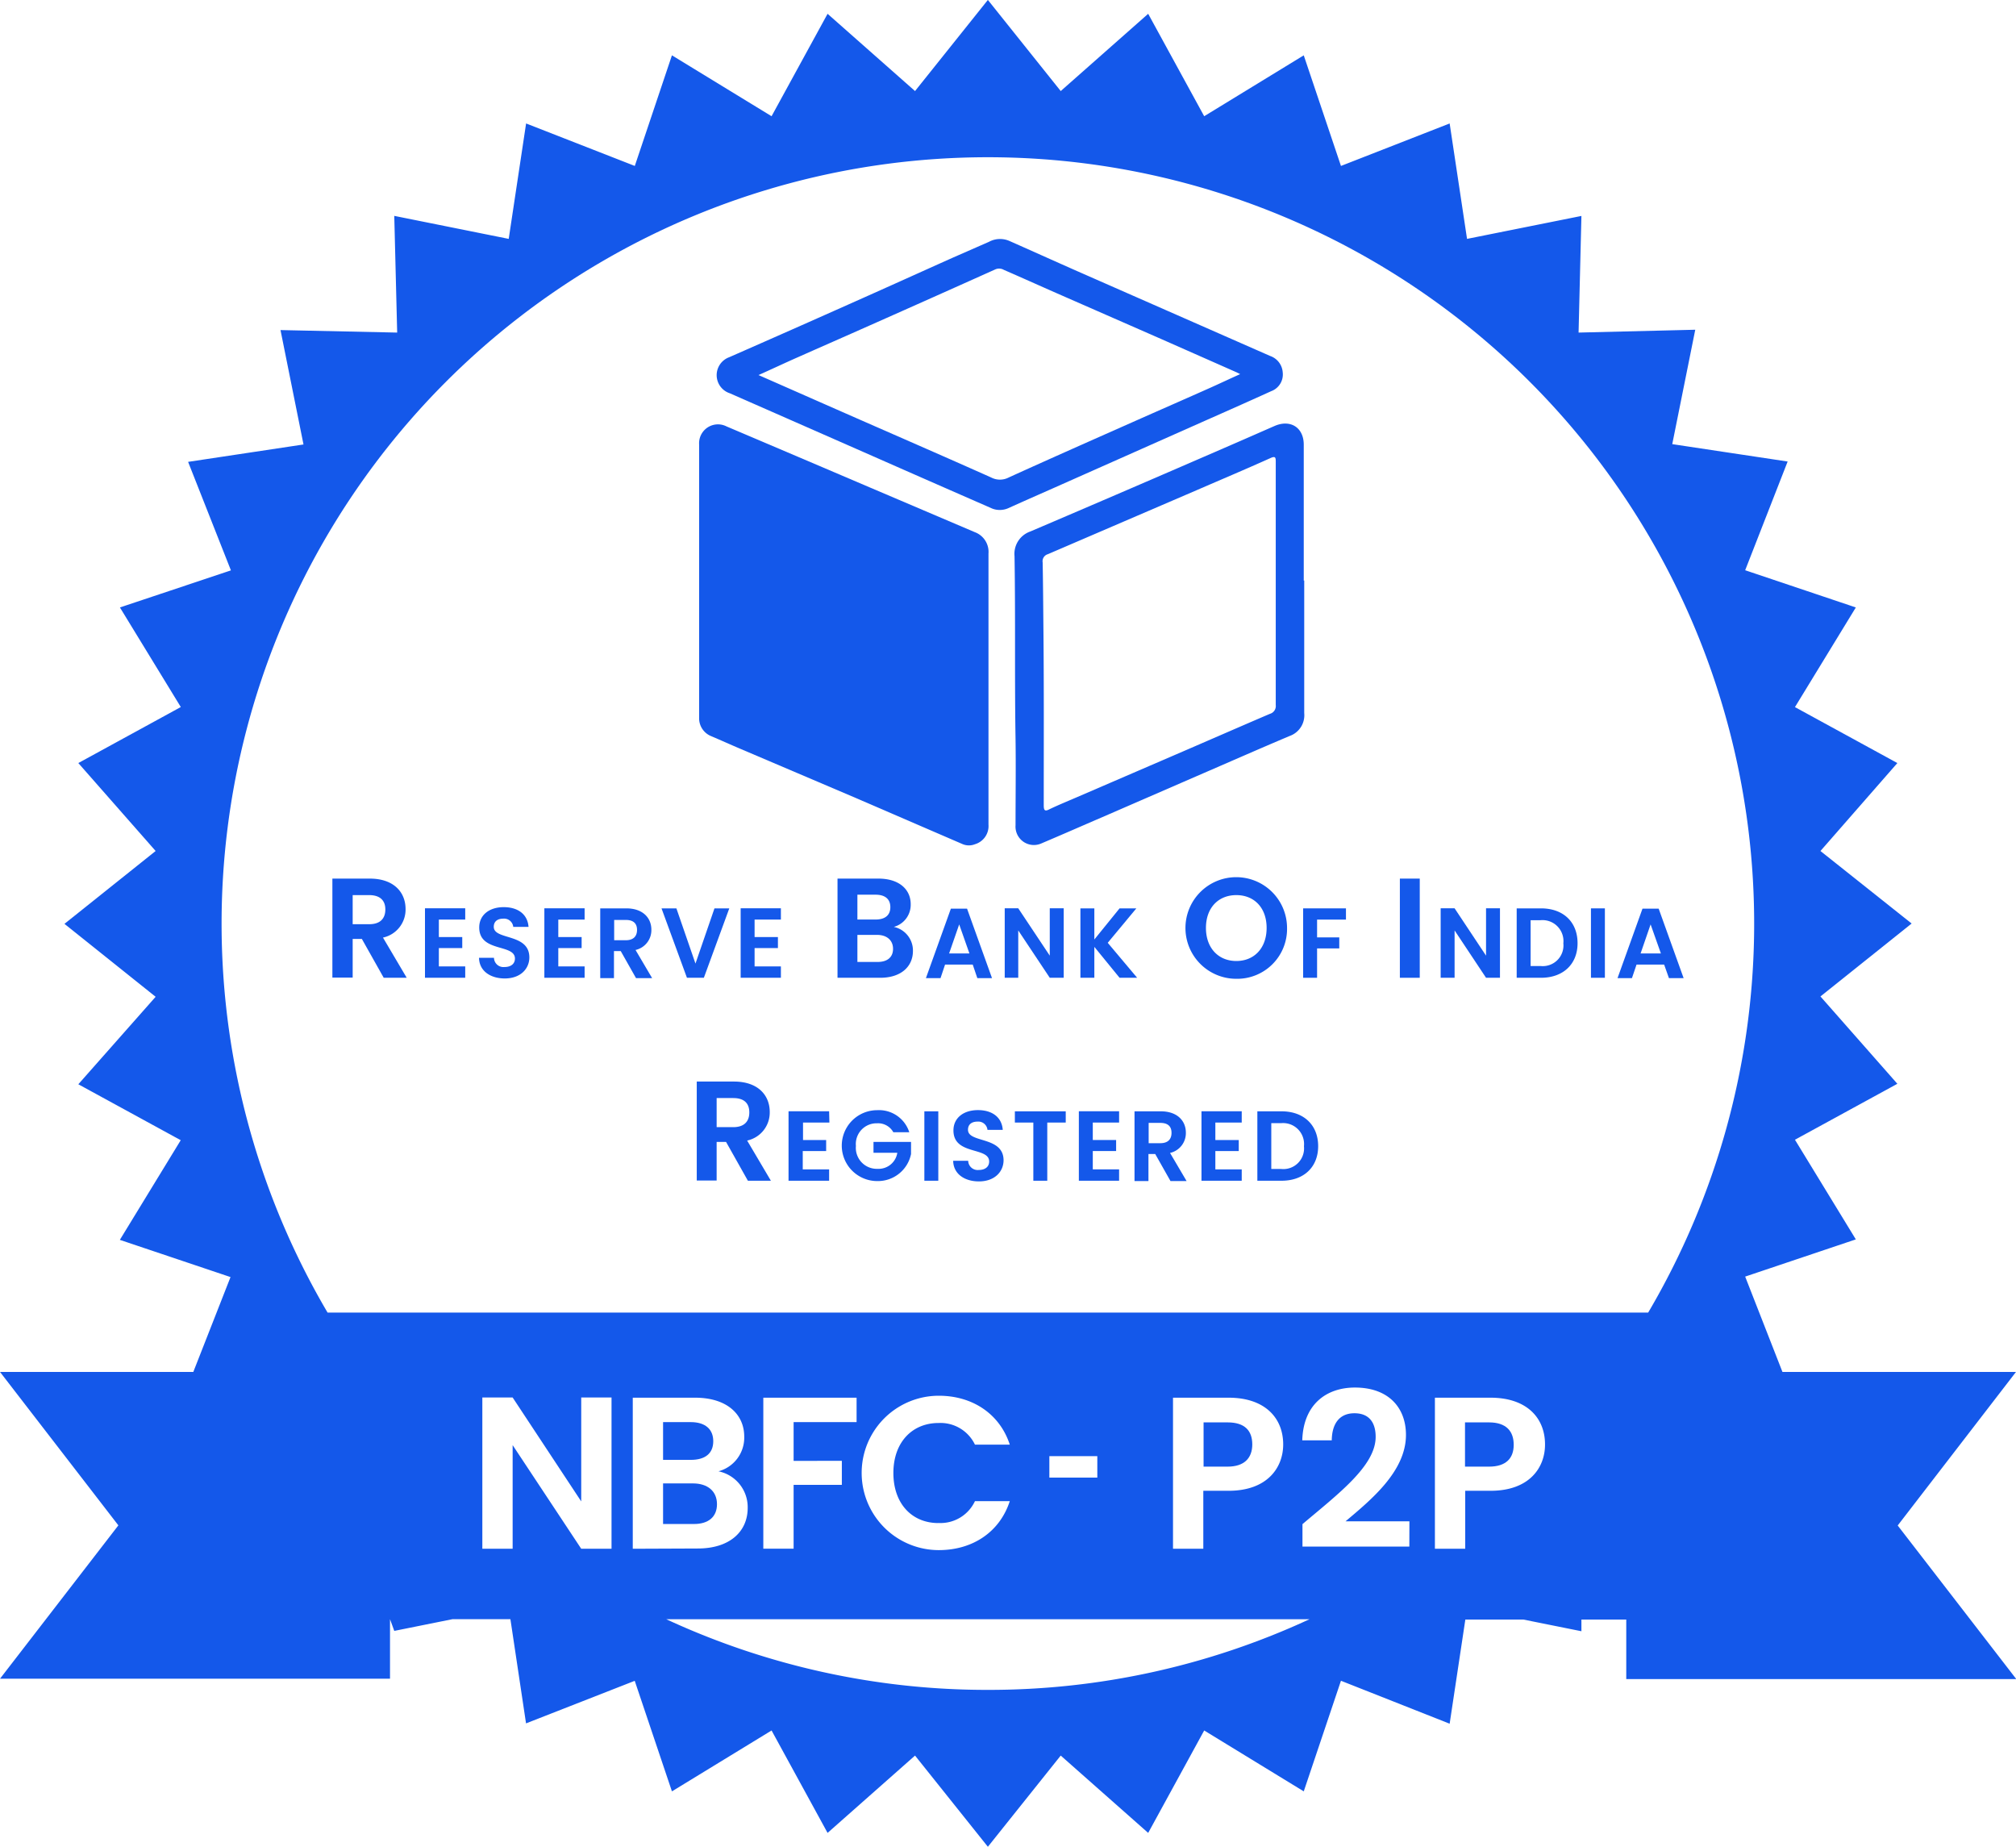
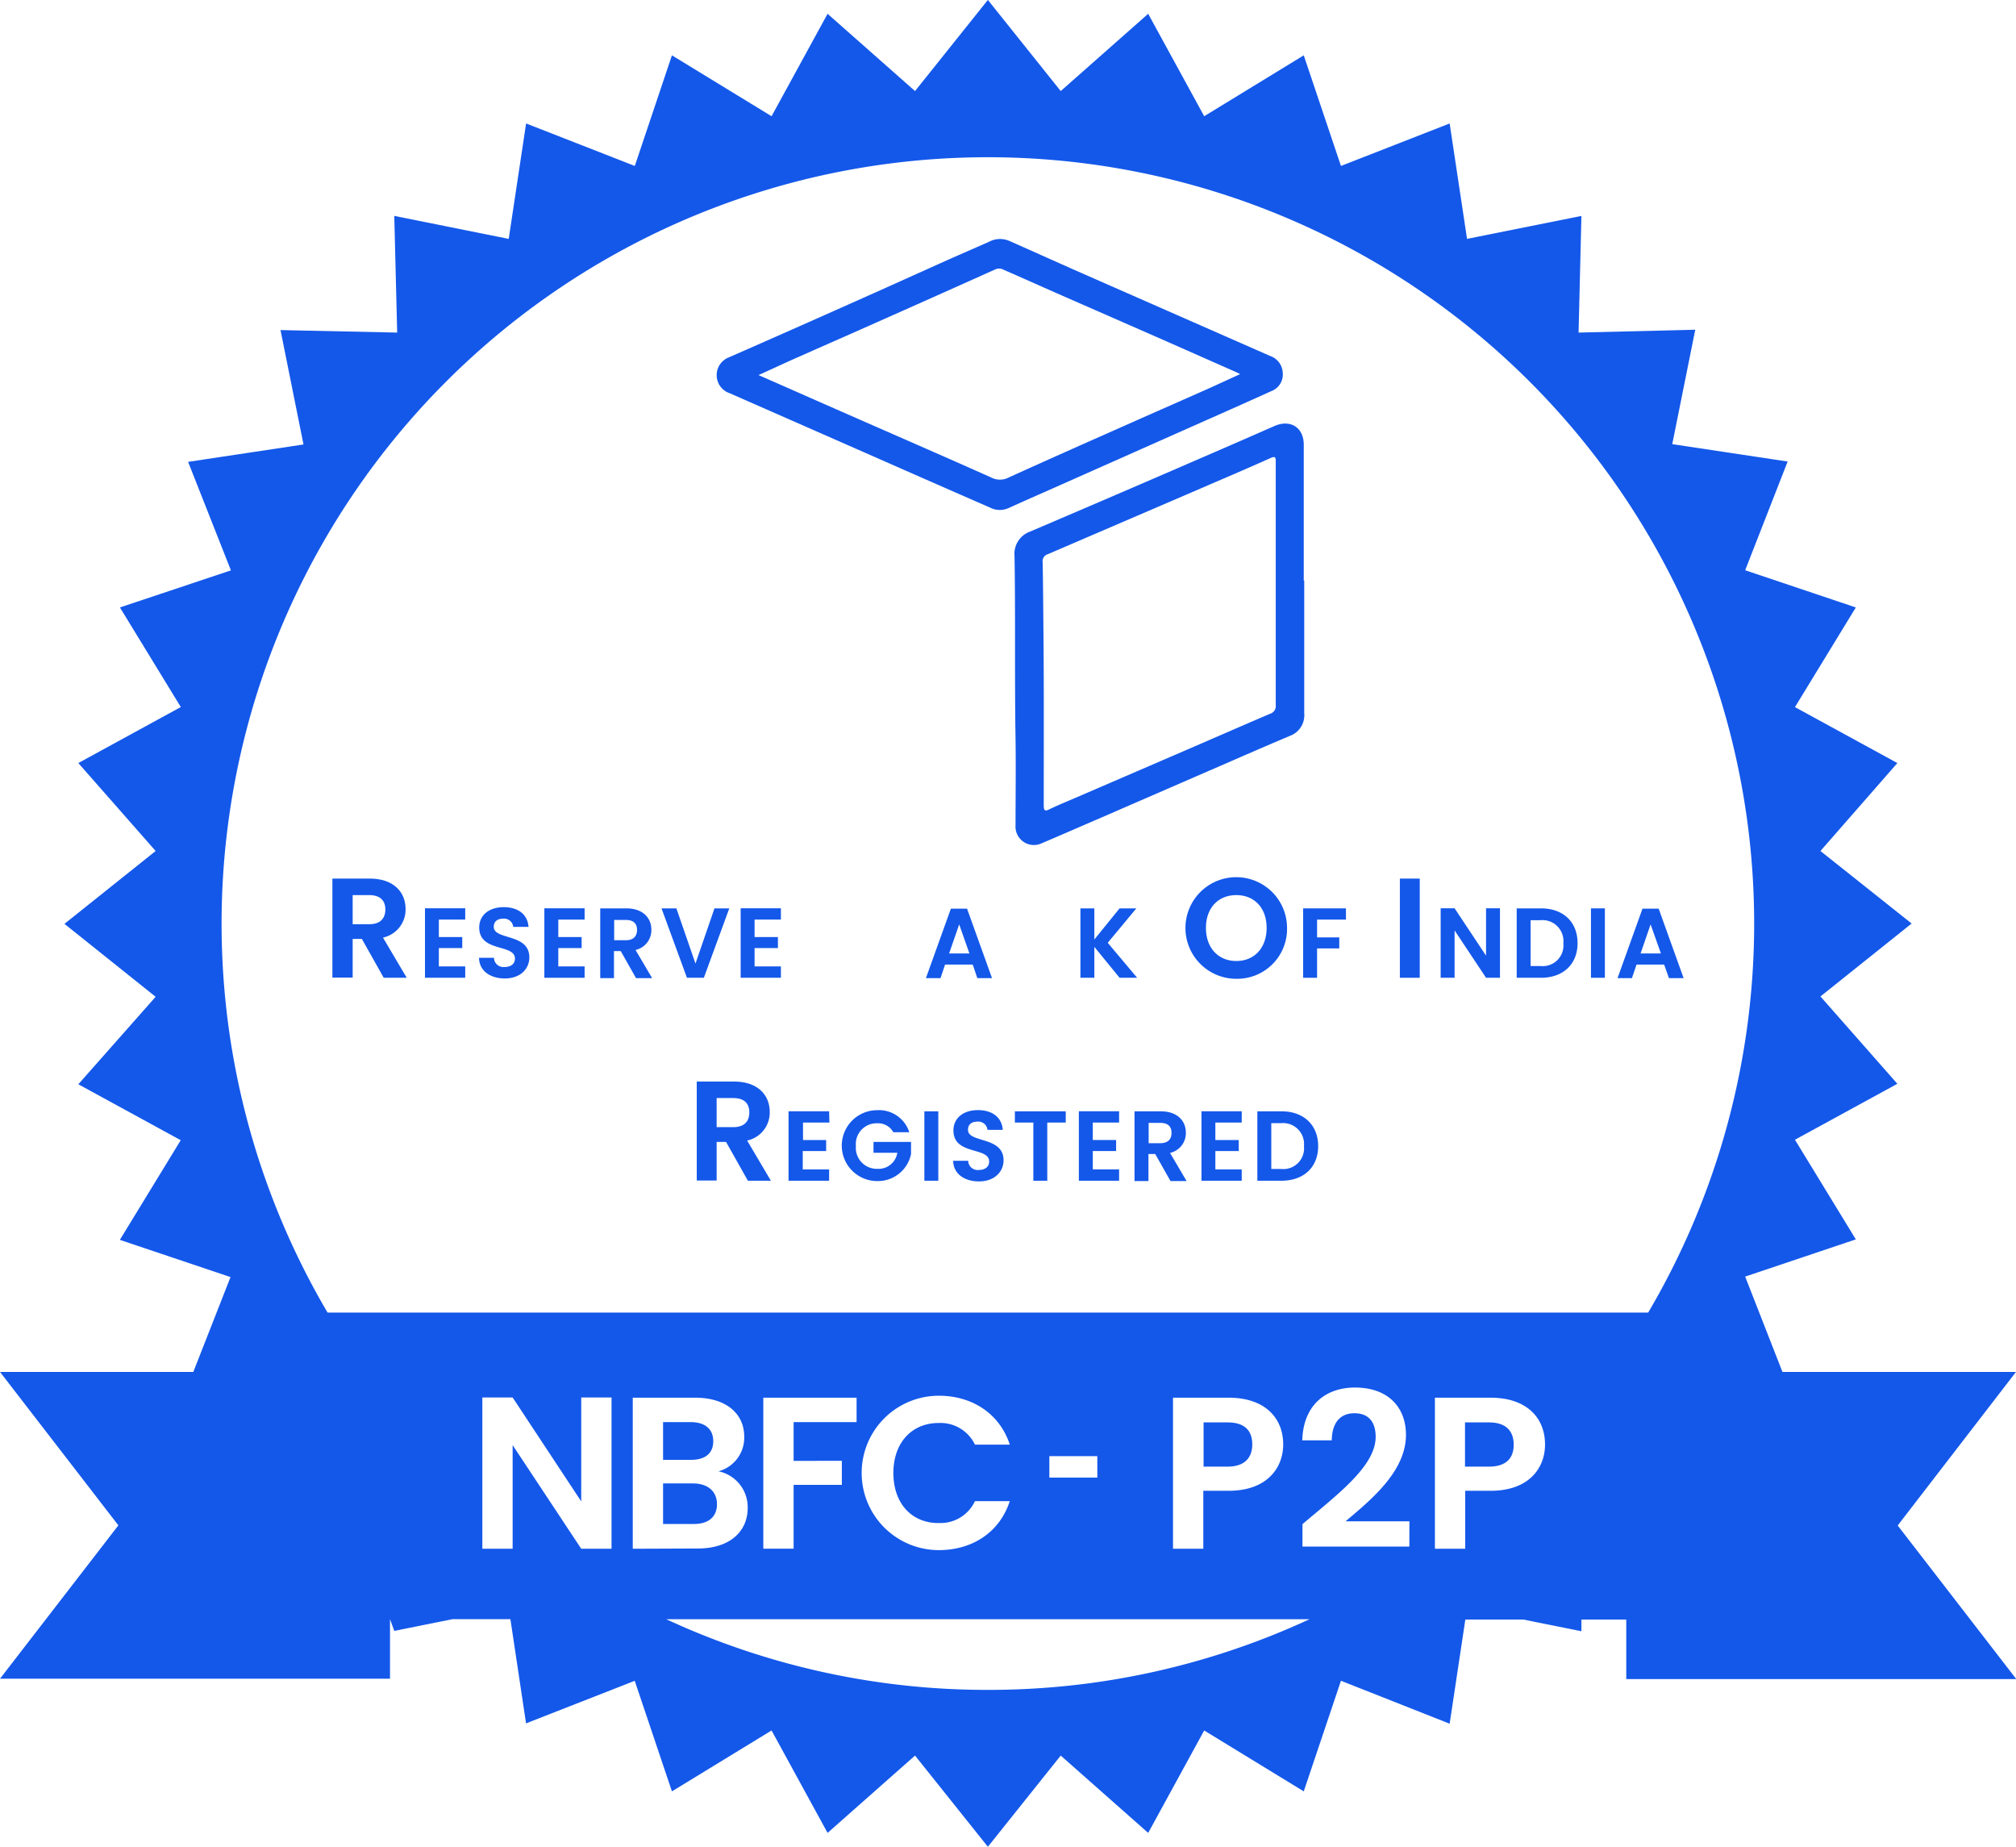
<svg xmlns="http://www.w3.org/2000/svg" viewBox="0 0 298.05 273.03">
  <defs>
    <style>.cls-1,.cls-2{fill:#1458ea;}.cls-1{fill-rule:evenodd;}</style>
  </defs>
  <title>RBI_Logo</title>
  <g id="Layer_2" data-name="Layer 2">
    <path class="cls-1" d="M303.1,525.83c2,.88,7.16,3.2,10.18,4.53L326.11,536l15.54,6.83a2.76,2.76,0,0,1,1.85,2.42,2.63,2.63,0,0,1-1.7,2.78c-3.93,1.79-7.89,3.53-11.83,5.28l-19.09,8.48c-2.62,1.17-5.25,2.31-7.87,3.5a3.12,3.12,0,0,1-1.34.3,3,3,0,0,1-1.35-.31q-8.93-3.9-17.84-7.83l-20.7-9.1a2.82,2.82,0,0,1-.13-5.33q9.39-4.12,18.78-8.31c4.77-2.12,9.53-4.28,14.29-6.41l5.34-2.34A3.44,3.44,0,0,1,303.1,525.83ZM266,545.65c5.85,2.57,11.55,5.09,17.26,7.59s11.43,5,17.12,7.54a2.81,2.81,0,0,0,2.63,0c6.29-2.86,12.61-5.65,18.92-8.45,3.63-1.61,7.27-3.2,10.9-4.82,1.43-.64,2.84-1.31,4.38-2l-.52-.26-11-4.86-15.7-6.88c-2.57-1.13-5.14-2.29-7.72-3.41a1.4,1.4,0,0,0-1.24-.08q-9.24,4.15-18.51,8.26c-3.57,1.59-7.16,3.16-10.74,4.75C269.94,543.84,268.06,544.73,266,545.65Z" transform="translate(-153.86 -490.21)" />
-     <path class="cls-1" d="M300,592.1v20A2.8,2.8,0,0,1,298,615a2.41,2.41,0,0,1-1.79,0L280,608l-16.72-7.12c-1.44-.61-2.87-1.26-4.31-1.87a2.84,2.84,0,0,1-1.75-2.68c0-.49,0-1,0-1.49l0-34.31c0-1.54,0-3.09,0-4.63a2.79,2.79,0,0,1,4.05-2.66q10.57,4.49,21.14,9l15.59,6.64a3.11,3.11,0,0,1,2,3.16v20Z" transform="translate(-153.86 -490.21)" />
    <path class="cls-1" d="M346.68,576c0,6.54,0,13.08,0,19.61a3.25,3.25,0,0,1-2.16,3.39c-4.57,1.93-9.1,3.93-13.66,5.9L316.82,611c-3,1.29-6,2.61-9,3.88A2.72,2.72,0,0,1,304,612.2c0-4.26.06-8.52,0-12.78-.15-9,0-18-.15-27a3.5,3.5,0,0,1,2.34-3.65q14.37-6.13,28.7-12.36c2.48-1.07,4.95-2.16,7.42-3.24,2.32-1,4.29.22,4.3,2.75q0,10.07,0,20.13Zm-4.21.49h0c0-6,0-12,0-17.94,0-.69,0-1-.85-.6-3.6,1.62-7.23,3.15-10.85,4.72l-22,9.46a1.08,1.08,0,0,0-.76,1.22c.06,3.2.08,6.41.11,9.61.09,8.76.05,17.51.05,26.26,0,.73.12,1,.86.6,1.28-.61,2.6-1.15,3.9-1.71l13.91-6c4.93-2.12,9.85-4.28,14.78-6.39a1.19,1.19,0,0,0,.85-1.29c0-6,0-12,0-18Z" transform="translate(-153.86 -490.21)" />
    <path class="cls-2" d="M208.53,620.08c3.53,0,5.29,2,5.29,4.5a4.23,4.23,0,0,1-3.34,4.22l3.51,5.94h-3.4L207.36,629H206v5.71H203V620.08Zm-.1,2.44H206v4.3h2.46c1.63,0,2.37-.86,2.37-2.18S210.06,622.52,208.43,622.52Z" transform="translate(-153.86 -490.21)" />
    <path class="cls-2" d="M222.64,626.14h-3.9v2.58h3.46v1.63h-3.46v2.71h3.9v1.68h-5.95V624.47h5.95Z" transform="translate(-153.86 -490.21)" />
    <path class="cls-2" d="M228.49,634.84c-2.13,0-3.78-1.11-3.81-3.05h2.21a1.4,1.4,0,0,0,1.55,1.36c1,0,1.55-.51,1.55-1.25,0-2.21-5.29-.88-5.28-4.6,0-1.85,1.5-3,3.62-3s3.54,1.07,3.67,2.92h-2.26a1.36,1.36,0,0,0-1.47-1.22c-.81,0-1.41.37-1.41,1.21,0,2,5.26.91,5.26,4.52C232.12,633.39,230.83,634.84,228.49,634.84Z" transform="translate(-153.86 -490.21)" />
    <path class="cls-2" d="M240.29,626.14H236.4v2.58h3.45v1.63H236.4v2.71h3.89v1.68h-5.95V624.47h5.95Z" transform="translate(-153.86 -490.21)" />
    <path class="cls-2" d="M246.45,624.48c2.47,0,3.71,1.43,3.71,3.15a3,3,0,0,1-2.34,3l2.45,4.16h-2.38l-2.26-4h-1v4H242.6V624.48Zm-.07,1.71h-1.72v3h1.72c1.14,0,1.66-.6,1.66-1.53S247.52,626.19,246.38,626.19Z" transform="translate(-153.86 -490.21)" />
    <path class="cls-2" d="M259.49,624.48h2.19l-3.76,10.26h-2.5l-3.76-10.26h2.2l2.82,8.16Z" transform="translate(-153.86 -490.21)" />
    <path class="cls-2" d="M269.31,626.14h-3.89v2.58h3.45v1.63h-3.45v2.71h3.89v1.68h-5.95V624.47h5.95Z" transform="translate(-153.86 -490.21)" />
-     <path class="cls-2" d="M284,634.74h-6.32V620.08h6.05c3.06,0,4.77,1.6,4.77,3.78a3.38,3.38,0,0,1-2.5,3.36,3.56,3.56,0,0,1,2.83,3.55C288.83,633.1,287.05,634.74,284,634.74Zm-.69-12.28h-2.69v3.67h2.69c1.39,0,2.18-.63,2.18-1.83S284.7,622.46,283.31,622.46Zm.21,5.94h-2.9v4h3c1.43,0,2.27-.7,2.27-1.94S285,628.4,283.52,628.4Z" transform="translate(-153.86 -490.21)" />
    <path class="cls-2" d="M297.67,632.79h-4.09l-.67,2h-2.16l3.69-10.27h2.39l3.69,10.27h-2.17Zm-2-5.94-1.49,4.29h3Z" transform="translate(-153.86 -490.21)" />
-     <path class="cls-2" d="M311.12,624.47v10.27h-2.06l-4.66-7v7h-2V624.47h2l4.66,7v-7Z" transform="translate(-153.86 -490.21)" />
    <path class="cls-2" d="M315.65,630.17v4.57h-2.06V624.48h2.06v4.6l3.73-4.6h2.48l-4.23,5.09,4.35,5.17h-2.6Z" transform="translate(-153.86 -490.21)" />
    <path class="cls-2" d="M336.64,634.89a7.51,7.51,0,1,1,7.5-7.52A7.37,7.37,0,0,1,336.64,634.89Zm0-2.63c2.65,0,4.48-1.91,4.48-4.89s-1.83-4.85-4.48-4.85-4.49,1.87-4.49,4.85S334,632.26,336.64,632.26Z" transform="translate(-153.86 -490.21)" />
    <path class="cls-2" d="M346.52,624.48h6.33v1.66h-4.27v2.63h3.28v1.63h-3.28v4.34h-2.06Z" transform="translate(-153.86 -490.21)" />
    <path class="cls-2" d="M360.82,620.08h2.94v14.66h-2.94Z" transform="translate(-153.86 -490.21)" />
    <path class="cls-2" d="M375.62,624.47v10.27h-2.06l-4.65-7v7h-2.06V624.47h2.06l4.65,7v-7Z" transform="translate(-153.86 -490.21)" />
    <path class="cls-2" d="M387.09,629.63c0,3.1-2.13,5.11-5.41,5.11h-3.59V624.48h3.59C385,624.48,387.09,626.51,387.09,629.63ZM381.61,633a3.06,3.06,0,0,0,3.38-3.36,3.1,3.1,0,0,0-3.38-3.41h-1.46V633Z" transform="translate(-153.86 -490.21)" />
    <path class="cls-2" d="M389.07,624.48h2.06v10.26h-2.06Z" transform="translate(-153.86 -490.21)" />
    <path class="cls-2" d="M399.89,632.79h-4.08l-.68,2H393l3.69-10.27h2.39l3.69,10.27h-2.17Zm-2-5.94-1.48,4.29h3Z" transform="translate(-153.86 -490.21)" />
    <path class="cls-2" d="M262.37,650.08c3.53,0,5.29,2,5.29,4.5a4.23,4.23,0,0,1-3.34,4.22l3.51,5.94h-3.4L261.2,659h-1.39v5.71h-2.94V650.08Zm-.1,2.44h-2.46v4.3h2.46c1.63,0,2.37-.86,2.37-2.18S263.9,652.52,262.27,652.52Z" transform="translate(-153.86 -490.21)" />
    <path class="cls-2" d="M276.48,656.14h-3.9v2.58H276v1.63h-3.46v2.71h3.9v1.68h-6V654.47h6Z" transform="translate(-153.86 -490.21)" />
    <path class="cls-2" d="M288.29,657.57h-2.36a2.57,2.57,0,0,0-2.41-1.32,3.06,3.06,0,0,0-3.12,3.35,3.1,3.1,0,0,0,3.21,3.38,2.8,2.8,0,0,0,2.91-2.37H283V659h5.55v1.79a5,5,0,0,1-5,4,5.24,5.24,0,0,1,0-10.48A4.7,4.7,0,0,1,288.29,657.57Z" transform="translate(-153.86 -490.21)" />
    <path class="cls-2" d="M290.52,654.48h2.06v10.26h-2.06Z" transform="translate(-153.86 -490.21)" />
    <path class="cls-2" d="M298.59,664.84c-2.13,0-3.78-1.11-3.81-3.05H297a1.4,1.4,0,0,0,1.55,1.36c1,0,1.55-.51,1.55-1.25,0-2.21-5.29-.88-5.28-4.6,0-1.85,1.5-3,3.62-3s3.54,1.07,3.67,2.92h-2.26a1.36,1.36,0,0,0-1.47-1.22c-.81,0-1.41.37-1.41,1.21,0,2,5.26.91,5.26,4.52C302.22,663.39,300.92,664.84,298.59,664.84Z" transform="translate(-153.86 -490.21)" />
    <path class="cls-2" d="M303.9,654.48h7.52v1.66h-2.73v8.6h-2.06v-8.6H303.9Z" transform="translate(-153.86 -490.21)" />
    <path class="cls-2" d="M319.31,656.14h-3.89v2.58h3.45v1.63h-3.45v2.71h3.89v1.68h-5.95V654.47h5.95Z" transform="translate(-153.86 -490.21)" />
    <path class="cls-2" d="M325.47,654.48c2.47,0,3.71,1.43,3.71,3.15a3,3,0,0,1-2.34,3l2.45,4.16h-2.38l-2.26-4h-1v4h-2.06V654.48Zm-.07,1.71h-1.72v3h1.72c1.15,0,1.66-.6,1.66-1.53S326.55,656.19,325.4,656.19Z" transform="translate(-153.86 -490.21)" />
    <path class="cls-2" d="M337.44,656.14h-3.9v2.58H337v1.63h-3.46v2.71h3.9v1.68h-5.95V654.47h5.95Z" transform="translate(-153.86 -490.21)" />
    <path class="cls-2" d="M348.74,659.63c0,3.1-2.13,5.11-5.41,5.11h-3.58V654.48h3.58C346.61,654.48,348.74,656.51,348.74,659.63ZM343.26,663a3.06,3.06,0,0,0,3.38-3.36,3.1,3.1,0,0,0-3.38-3.41h-1.45V663Z" transform="translate(-153.86 -490.21)" />
    <path class="cls-2" d="M451.91,693H417.38l-5.51-14.09,16.36-5.5-9-14.73,15.14-8.27L423,637.5l13.48-10.78L423,616,434.37,603l-15.14-8.27,9-14.73-16.36-5.5,6.28-16.07-17.06-2.57,3.4-16.91-17.25.42.42-17.24-16.91,3.39-2.57-17.06-16.07,6.28-5.5-16.35-14.72,9-8.28-15.14-12.93,11.42-10.77-13.47-10.77,13.47-12.93-11.42-8.28,15.14-14.73-9-5.49,16.35-16.07-6.28-2.57,17.06-16.92-3.4.43,17.25L195.33,539l3.4,16.91-17.06,2.57L188,574.52,171.59,580l9,14.72L165.44,603,176.87,616l-13.48,10.77,13.48,10.78-11.43,12.93,15.14,8.27-9,14.73,16.36,5.5L182.44,693H153.86l17.5,22.68-17.5,22.67h57.66v-8.8l.63,1.73,8.6-1.73h8.57l2.31,15.4,16.07-6.29L253.2,755l14.73-9,8.28,15.14,12.93-11.43,10.77,13.48,10.77-13.48,12.93,11.43,8.28-15.14,14.72,9,5.5-16.35L368.18,745l2.32-15.4h8.56l8.6,1.73,0-1.73h6.63v8.8h57.66L434.42,715.7ZM244.27,719.14h-4.48l-10.14-15.32v15.32h-4.48V696.78h4.48l10.14,15.36V696.78h4.48Zm3.14,0V696.81h9.22c4.67,0,7.26,2.43,7.26,5.76a5.15,5.15,0,0,1-3.81,5.12,5.41,5.41,0,0,1,4.32,5.41c0,3.55-2.72,6-7.36,6ZM299.91,740a112.77,112.77,0,0,1-47.54-10.44h95.08A112.77,112.77,0,0,1,299.91,740Zm-21.59-33.86v3.55h-7.13v9.44h-4.48V696.81H280.5v3.61h-9.31v5.73Zm14.27,9.19A5.62,5.62,0,0,0,298,712.1h5.15c-1.5,4.61-5.54,7.24-10.49,7.24a11.41,11.41,0,0,1,0-22.82c4.95,0,9,2.66,10.49,7.23H298a5.65,5.65,0,0,0-5.38-3.2c-3.9,0-6.68,2.85-6.68,7.39S288.69,715.34,292.59,715.34ZM309,708.62v-3.17h7.09v3.17Zm18.28,10.52V696.81h8.22c5.38,0,8.07,3,8.07,6.91,0,3.39-2.31,6.85-8.07,6.85h-3.74v8.57Zm34.94-.32H346.42V715.5c5.29-4.48,10.82-8.61,10.82-12.9,0-2.08-.93-3.49-3.14-3.49s-3.32,1.54-3.35,4h-4.36c.16-5.34,3.59-7.8,7.78-7.8,5,0,7.55,3,7.55,7,0,5.41-5.22,9.64-8.93,12.77h9.44Zm12-8.25h-3.74v8.57H366V696.81h8.22c5.38,0,8.06,3,8.06,6.91C382.29,707.11,380,710.57,374.23,710.57ZM202.29,684.23a113.29,113.29,0,1,1,195.24,0Z" transform="translate(-153.86 -490.21)" />
    <path class="cls-2" d="M259.86,712.55c0-1.92-1.38-3.07-3.55-3.07h-4.42v6h4.51C258.58,715.5,259.86,714.44,259.86,712.55Z" transform="translate(-153.86 -490.21)" />
    <path class="cls-2" d="M339,703.72c0-2.05-1.12-3.26-3.65-3.26h-3.55V707h3.55C337.85,707,339,705.7,339,703.72Z" transform="translate(-153.86 -490.21)" />
    <path class="cls-2" d="M374,700.46h-3.55V707H374c2.53,0,3.65-1.25,3.65-3.23S376.57,700.46,374,700.46Z" transform="translate(-153.86 -490.21)" />
    <path class="cls-2" d="M259.31,703.24c0-1.79-1.21-2.82-3.32-2.82h-4.1V706H256C258.1,706,259.31,705.06,259.31,703.24Z" transform="translate(-153.86 -490.21)" />
  </g>
</svg>